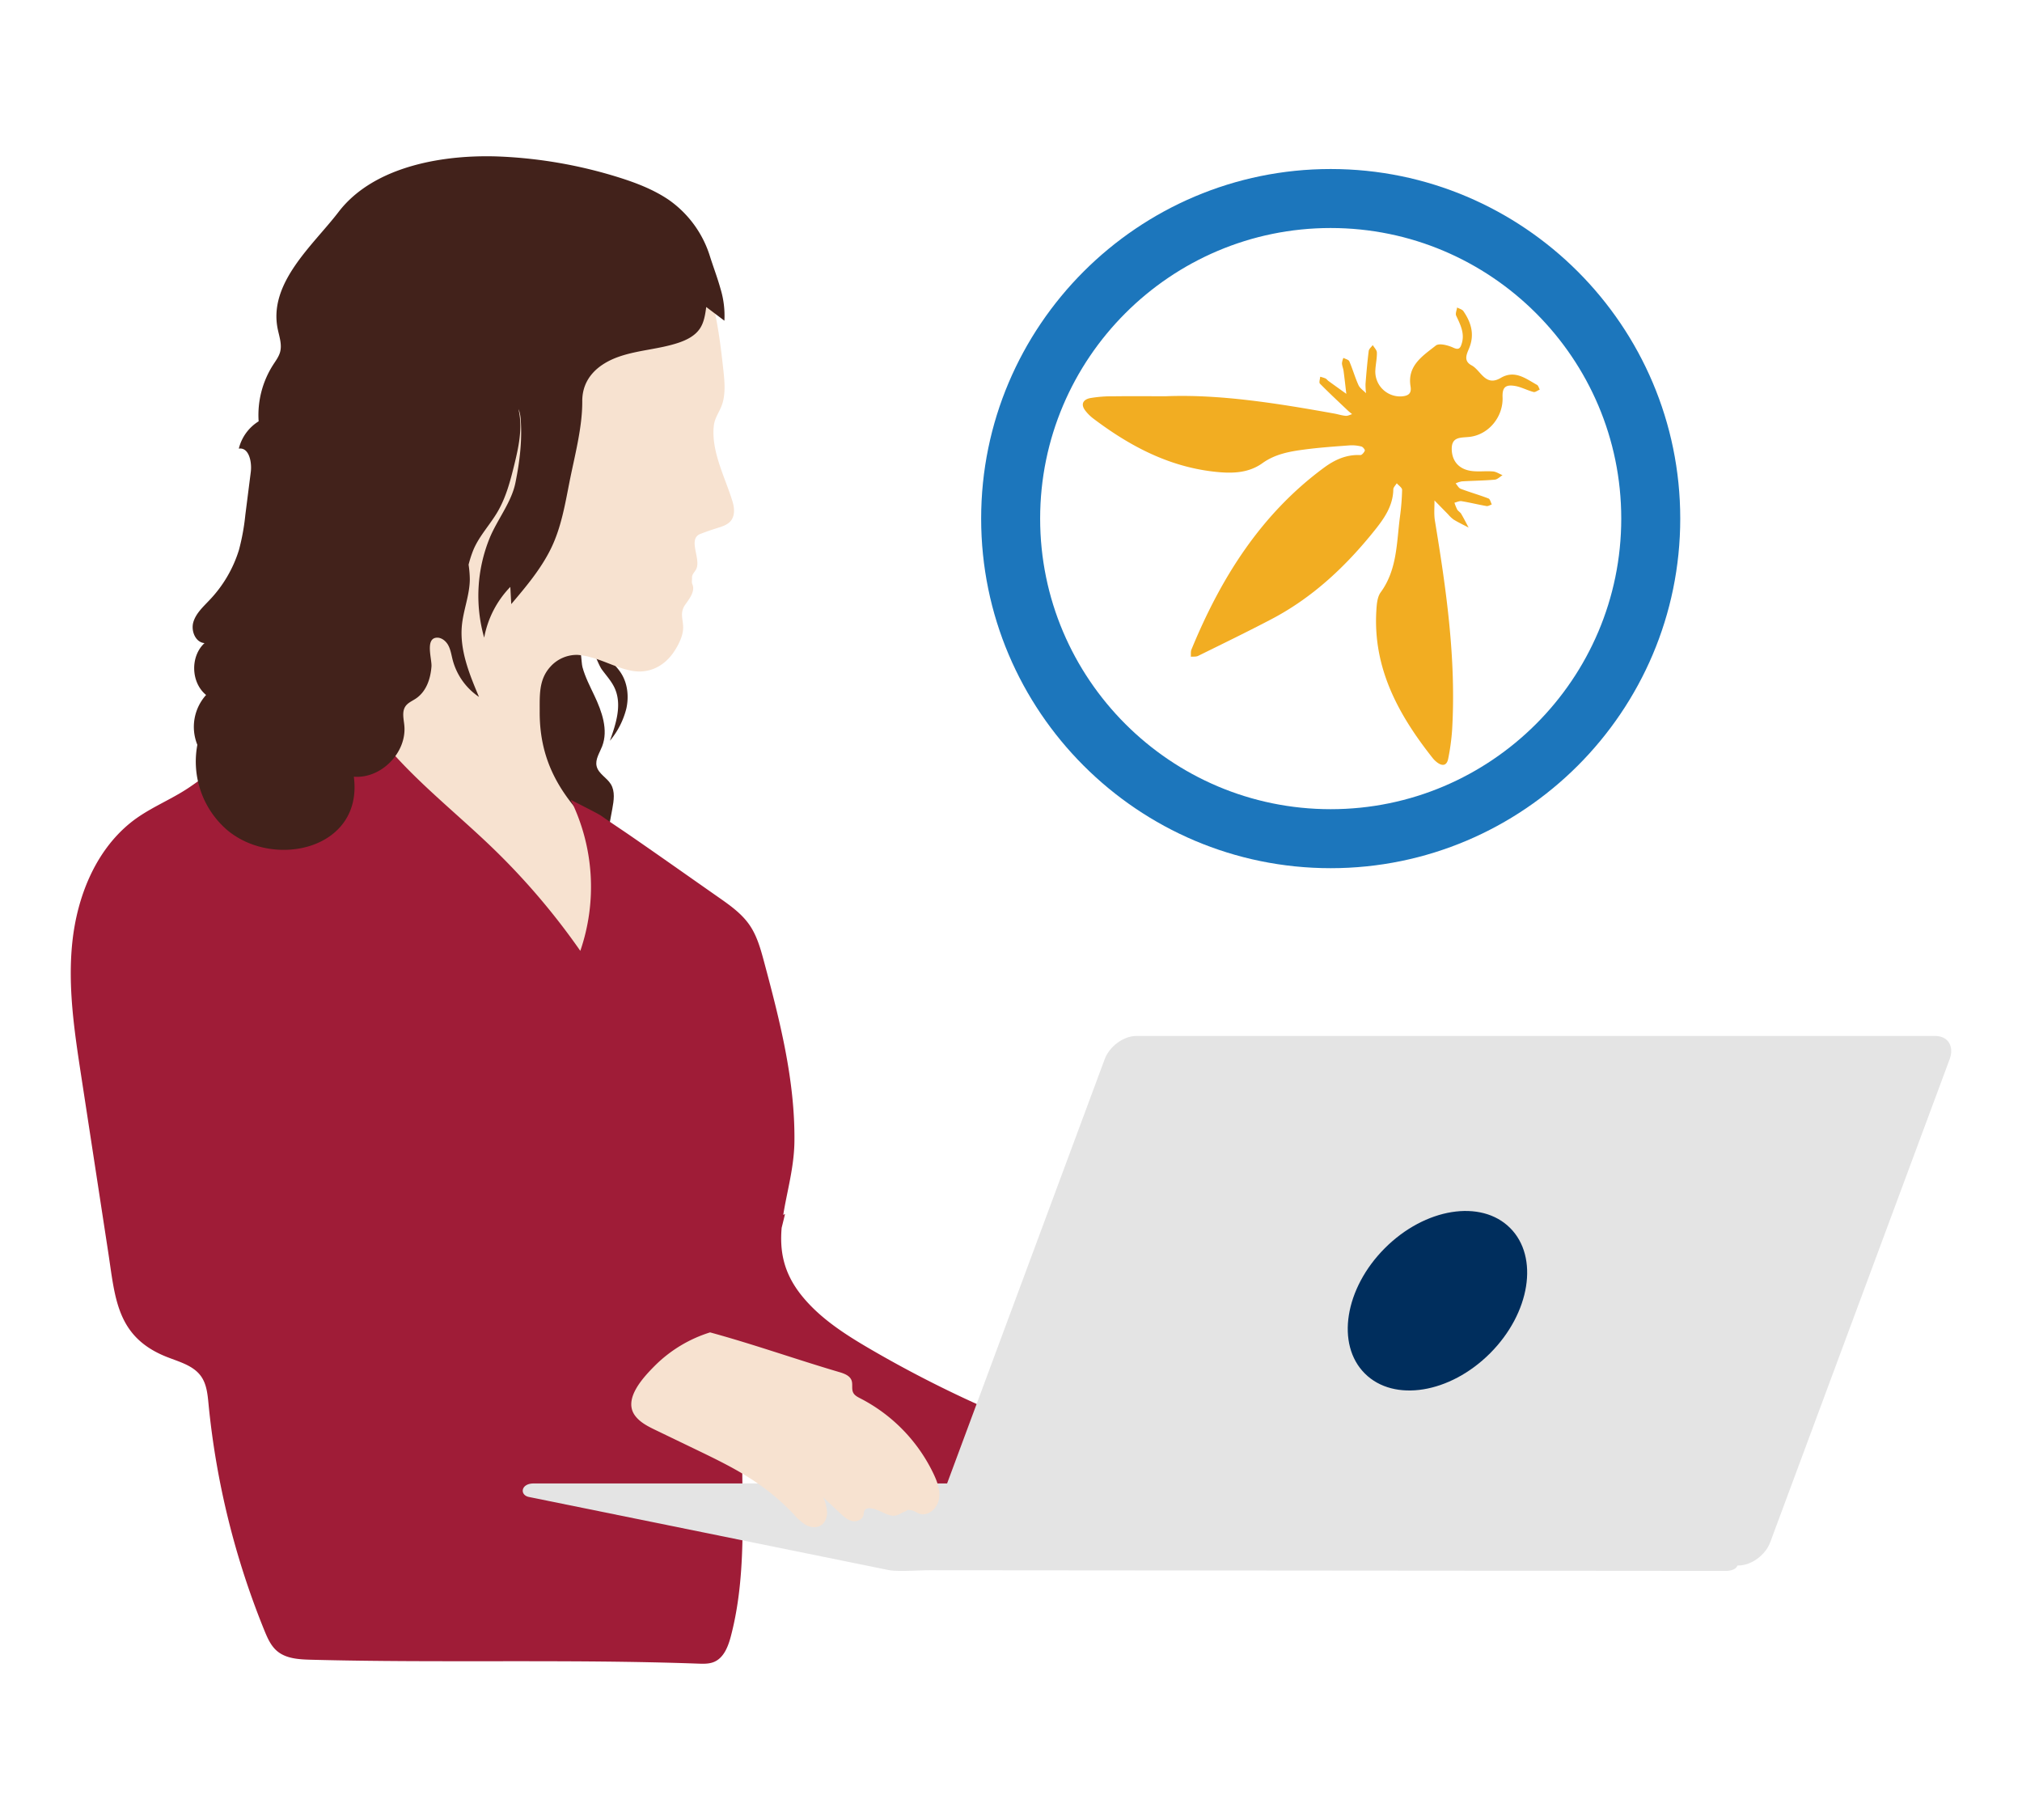
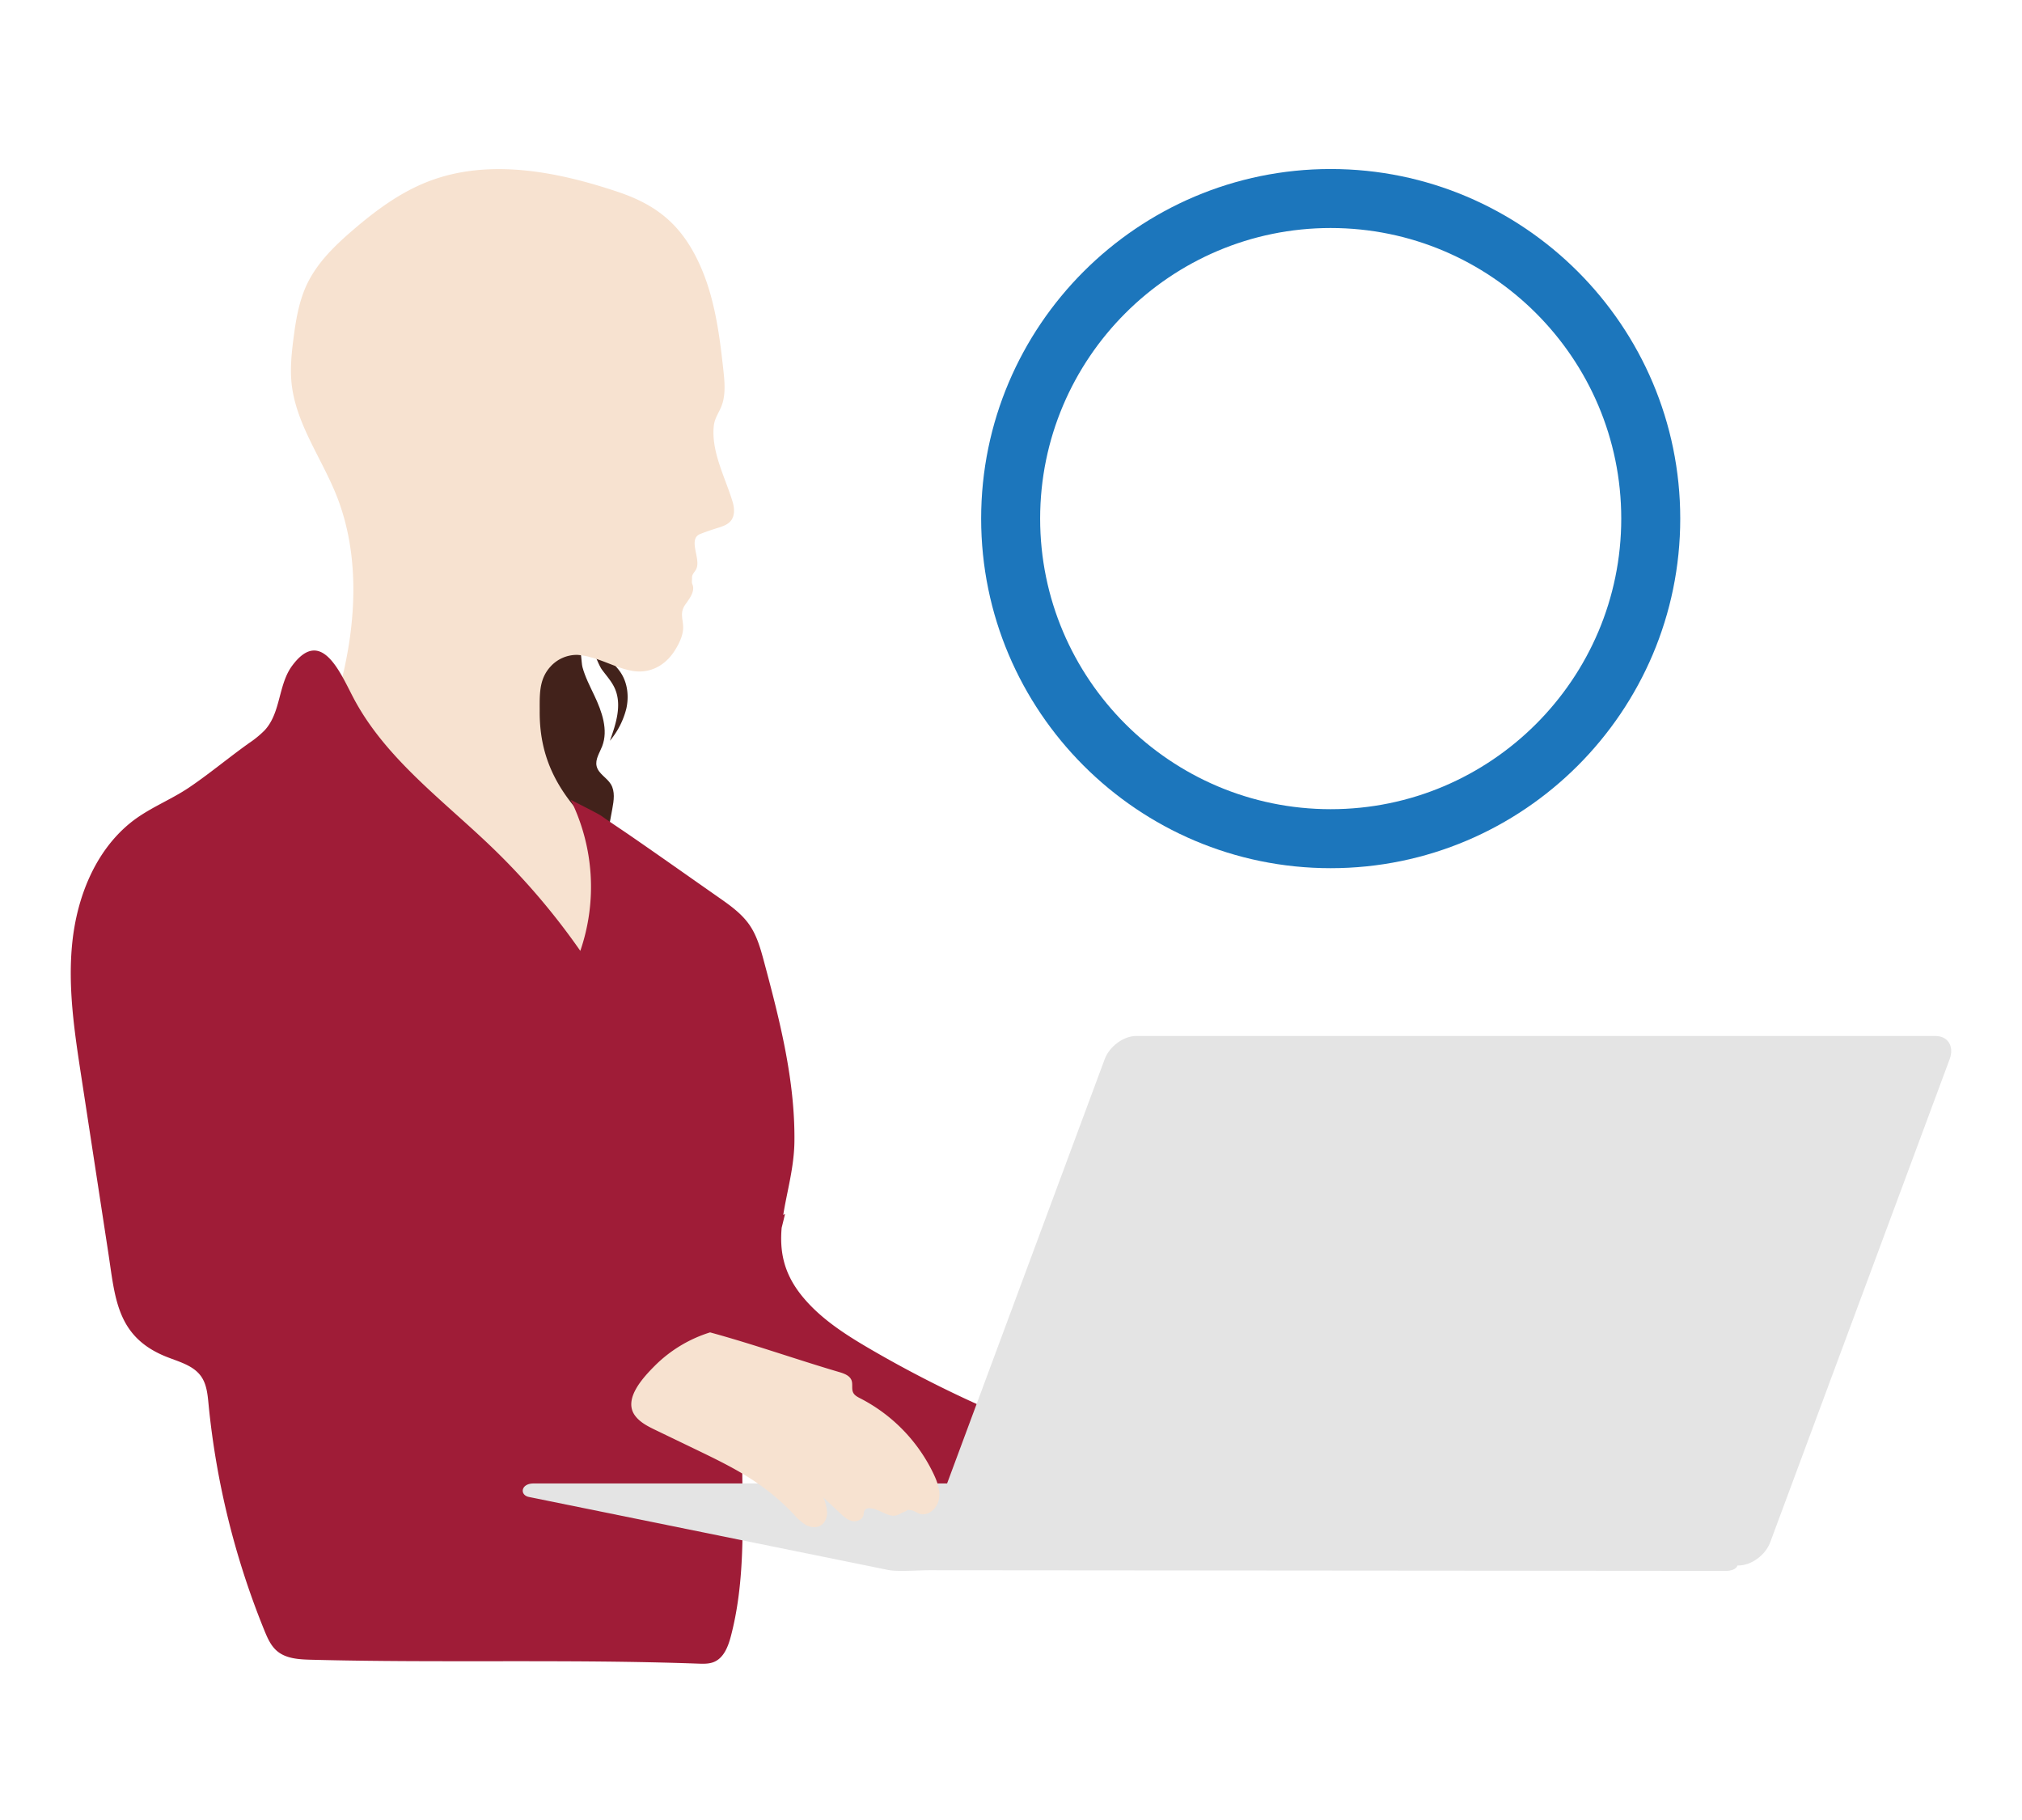
<svg xmlns="http://www.w3.org/2000/svg" width="1000" height="900" viewBox="0 0 1000 900">
  <g id="Layer_2" data-name="Layer 2">
    <g id="Web_and_App_Developers" data-name="Web and App Developers">
      <g id="D_-_OWASP_Girl" data-name="D - OWASP Girl">
        <rect width="1000" height="900" fill="#fff" />
        <path d="M299.923,323.997c2.221,3.15,5.219,5.712,7.281,8.968,3.22,5.085,3.86,11.535,2.562,17.413a39.859,39.859,0,0,1-8.141,15.943c3.052-8.42,6.082-17.901,2.365-26.05-1.547-3.393-4.133-6.18-6.334-9.191-2.824-3.861-14.23-33.115-3.002-32.525C296.425,307.516,294.118,315.765,299.923,323.997Z" fill="#42221b" />
        <path d="M293.971,344.003c3.712,7.866,6.969,16.953,3.823,25.062-1.254,3.233-3.522,6.462-2.723,9.836.878,3.704,5.008,5.607,7.007,8.846,2.198,3.562,1.511,8.119.749,12.235q-2.036,11.003-4.072,22.006c-.661,3.575-1.502,7.462-4.329,9.747-14.593-13.041-30-27.453-33.889-46.633-1.795-8.852-.936-18-.071-26.99.861-8.947,1.808-18.181,6.154-26.05,2.213-4.007,12.936-16.332,18.778-12.597,2.441,1.56,1.97,7.87,2.672,10.452C289.406,334.826,291.811,339.426,293.971,344.003Z" fill="#42221b" />
        <path d="M174.339,303.092c1.401-19.695-.598-39.598-7.842-57.871-7.44-18.767-20.334-35.871-22.323-55.961-.707-7.146.022-14.352.924-21.476,1.187-9.379,2.72-18.877,6.808-27.402,5.064-10.562,13.711-18.939,22.594-26.574,11.151-9.585,23.153-18.501,36.837-23.883,29.94-11.775,63.881-5.253,94.376,5.001,19.051,6.406,30.916,16.096,39.622,34.364,8.055,16.904,10.49,35.925,12.48,54.342.547,5.06.996,10.626-.443,15.586-1.222,4.212-3.899,7.05-4.356,11.396-1.344,12.774,5.669,25.517,9.265,37.402.95,3.14,1.255,6.843-.761,9.43-1.65,2.117-4.417,2.943-6.98,3.737q-4.124,1.277-8.151,2.842c-6.537,2.54.626,12.555-2.167,17.586-.737,1.327-2.036,2.5-1.97,4.017.051,1.169-.276,2.241.178,3.319,1.429,3.39-1.318,6.938-3.456,9.932-3.344,4.684-.56,8.038-1.212,13.018-.484,3.702-2.673,7.882-4.786,10.899-4.69,6.698-11.957,10.363-20.177,8.967-7.303-1.24-13.794-5.033-20.928-6.805a31.394,31.394,0,0,0-6.271-1.113,17.55,17.55,0,0,0-13.376,5.82c-5.845,6.399-5.276,14.184-5.312,22.215C266.8,376.756,277.334,393.646,295,410.688c4.829,4.658,10.146,9.162,12.87,15.292,2.103,4.732,2.466,10.026,2.8,15.194l1.128,17.486c.698,10.823.119,24.092-9.458,29.181-8.695,4.621-19.029-.626-28.287-3.981-15.774-5.716-32.551-5.524-49.068-4.769-11.73.536-21.756-5.604-24.619-18.433a22.247,22.247,0,0,0-26.03-17.038c-4.593.873-7.075,3.497-11.353.454-2.682-1.907-5.656-8.214-7.175-11.142-8.015-15.446-7.593-34.041-1.753-49.772,7.291-19.642,14.049-39.593,17.774-60.259A186.393,186.393,0,0,0,174.339,303.092Z" fill="#f7e2d0" />
        <path d="M550.92,722.394c-2.477-3.007-6.399-4.329-10.099-5.549a581.247,581.247,0,0,1-110.254-49.627c-12.571-7.319-25.115-15.328-34.207-26.684-9.094-11.358-10.738-22.255-9.787-33.378q.85-3.397,1.668-6.823l-.88.44c1.812-11.518,5.389-23.413,5.529-36.433.323-30.155-7.249-59.78-15.007-88.694-1.71-6.371-3.497-12.878-7.253-18.301-3.905-5.638-9.65-9.688-15.271-13.617-14.412-10.073-28.766-20.235-43.239-30.22-4.931-3.402-9.937-6.665-14.795-10.102-1.556-1.101-15.07-7.875-15.084-7.901a97.331,97.331,0,0,1,4.756,74.702,344.296,344.296,0,0,0-43.726-51.217c-24.522-23.593-53.213-44.385-68.853-74.606-6.533-12.624-15.885-34.294-30-15.077-3.873,5.272-5.121,11.975-6.921,18.371-1.394,4.953-3.118,9.722-6.648,13.498a49.742,49.742,0,0,1-7.674,6.279c-6.999,4.987-13.849,10.461-20.788,15.63-2.92,2.175-5.854,4.302-8.824,6.307-9.546,6.444-20.41,10.384-29.413,17.787-17.181,14.129-25.993,36.436-28.36,58.555s1.01,44.404,4.38,66.392q6.672,43.545,13.344,87.089c3.412,22.261,4.035,41.294,27.74,51.292,6.513,2.747,14.177,4.365,18.231,10.157,2.722,3.89,3.183,8.87,3.642,13.595a399.997,399.997,0,0,0,27.615,111.985c1.518,3.726,3.192,7.571,6.254,10.18,4.478,3.815,10.86,4.163,16.74,4.318,63.812,1.684,127.869-.36,191.581,1.935,2.639.095,5.375.173,7.812-.846,4.855-2.03,6.997-7.637,8.331-12.727,9.024-34.412,4.479-70.717,5.921-106.264.033-.823.077-1.641.123-2.458q.091-1.619.203-3.23a31.027,31.027,0,0,0,3.03,2.589,25.681,25.681,0,0,0,5.624,2.903c2.612,1.071,5.253,2.071,7.202,3.686,3.322,2.754,4.7,7.423,7.238,11.097,5.717,8.276,13.823,14.824,22.205,20.238a137.933,137.933,0,0,0,69.856,21.661c19.184.642,51.978-4.302,65.945-19.066C553.315,735.495,555.09,727.455,550.92,722.394Z" fill="#9f1c37" />
        <path d="M853.528,776.813,459.771,776.49c-6.288,0-15.846.814-20.557-.143l-177.618-36.083c-4.711-.957-4.02-6.682,2.268-6.682H658.982a122.016,122.016,0,0,1,19.915,1.733l177.618,36.083C861.225,772.355,859.815,776.813,853.528,776.813Z" fill="#e4e4e4" />
        <path d="M859.835,774.135H464.717c-6.288,0-9.477-5.136-7.123-11.473l88.743-238.903c2.354-6.336,9.359-11.473,15.646-11.473H957.102c6.288,0,9.477,5.136,7.123,11.473L875.482,762.663C873.128,768.999,866.123,774.135,859.835,774.135Z" fill="#e4e4e4" />
-         <ellipse cx="710.909" cy="643.211" rx="50.848" ry="36.778" transform="translate(-246.562 691.79) rotate(-45.042)" fill="#002e5d" />
        <path d="M461.794,729.025a81.315,81.315,0,0,0-36.248-37.488c-1.389-.71-2.894-1.473-3.589-2.869-.911-1.829-.112-4.106-.803-6.029-.862-2.4-3.636-3.415-6.083-4.134-21.145-6.215-42.444-13.791-63.894-19.632a66.762,66.762,0,0,0-27.148,16.314c-5.659,5.673-16.103,16.619-9.941,24.884,2.522,3.383,6.473,5.337,10.274,7.169l19.629,9.464c10.554,5.088,21.157,10.205,30.793,16.87a112.898,112.898,0,0,1,17.819,15.296,25.849,25.849,0,0,0,5.808,5.14c2.264,1.271,5.191,1.707,7.426.387,2.204-1.301,3.244-4.029,3.205-6.588a21.063,21.063,0,0,0-1.929-7.385l8.454,7.918c1.677,1.571,3.455,3.198,5.684,3.759s5.013-.377,5.691-2.573c.303-.981.184-2.139.845-2.925a3.084,3.084,0,0,1,2.723-.763c3.391.352,6.306,2.533,9.592,3.442,3.378.934,4.668-.781,7.383-1.806,2.107-.795.225-1.053,3.148-.644,1.841.258,3.378,1.811,5.378,1.969,4.166.329,7.734-3.587,8.403-7.712S463.572,732.808,461.794,729.025Z" fill="#f7e2d0" />
        <g id="OWASP_logo" data-name="OWASP logo">
          <path d="M658.111,429.324c-95.322,0-172.872-77.55-172.872-172.872S562.789,83.579,658.111,83.579c95.321,0,172.87,77.55,172.87,172.872S753.432,429.324,658.111,429.324Zm0-316.57c-79.235,0-143.698,64.463-143.698,143.698s64.463,143.698,143.698,143.698,143.696-64.463,143.696-143.698S737.346,112.754,658.111,112.754Z" fill="#1c76bc" />
-           <path d="M576.593,195.945c26.436-1.069,54.872,3.442,83.247,8.555,1.909.344,3.783.968,5.702,1.133,1.023.088,2.107-.529,3.164-.828-.717-.603-1.467-1.17-2.145-1.814-4.631-4.396-9.311-8.744-13.783-13.296-.543-.553.059-2.232.131-3.389a18.494,18.494,0,0,1,2.621.828c.561.267.944.882,1.466,1.261,2.938,2.134,5.895,4.244,8.845,6.362-.449-3.777-.862-7.558-1.365-11.328-.17-1.276-.735-2.513-.8-3.784a8.806,8.806,0,0,1,.723-2.665c1.006.55,2.567.861,2.923,1.69,1.661,3.86,2.795,7.951,4.53,11.773.714,1.573,2.465,2.676,3.745,3.992a32.155,32.155,0,0,1-.268-4.564c.426-5.443.896-10.888,1.579-16.303.131-1.042,1.302-1.953,1.993-2.924.722,1.234,2.021,2.455,2.05,3.706.068,2.882-.604,5.772-.757,8.671a12.274,12.274,0,0,0,13.249,12.972c3.276-.308,4.713-1.57,4.154-4.929-1.711-10.294,6.074-15.105,12.508-20.193,1.652-1.306,6.081-.128,8.692,1.08,2.855,1.322,3.474-.046,4.078-1.931,1.637-5.102-.614-9.455-2.705-13.907-.493-1.05.271-2.691.457-4.061,1.06.592,2.5.921,3.116,1.817,3.857,5.609,5.617,11.548,2.837,18.319-1.169,2.848-2.984,6.244,1.193,8.468,4.632,2.466,6.776,10.728,14.417,6.233,6.97-4.1,12.356.329,17.939,3.428.681.378.93,1.533,1.379,2.328-1.037.431-2.219,1.419-3.086,1.194-3.108-.807-6.037-2.458-9.169-2.986-4.824-.813-6.329.817-6.146,5.606.362,9.5-6.662,18.298-16.026,19.544-4.466.594-9.496-.448-9.091,6.73.304,5.388,3.573,9.335,9.73,10.162,3.503.471,7.131-.061,10.671.241,1.609.137,3.138,1.203,4.703,1.847-1.29.773-2.531,2.105-3.878,2.222-5.394.47-10.823.516-16.233.836a12.853,12.853,0,0,0-3.082.988c.825.922,1.478,2.298,2.505,2.687,4.53,1.716,9.209,3.038,13.727,4.781.811.313,1.119,1.934,1.658,2.951-.87.287-1.803.94-2.599.801-4.142-.719-8.232-1.742-12.379-2.421-1.095-.179-2.329.488-3.499.767a23.01,23.01,0,0,0,1.364,3.376c.479.813,1.49,1.313,1.969,2.125,1.307,2.215,2.457,4.522,3.669,6.792-2.468-1.296-4.992-2.497-7.377-3.931a16.013,16.013,0,0,1-2.814-2.667c-2.242-2.267-4.467-4.549-6.699-6.825.053,3.343-.314,6.755.224,10.018,5.642,34.208,10.546,68.471,8.518,103.298a108.818,108.818,0,0,1-1.943,14.389c-.702,3.61-3.015,3.808-5.684,1.684a12.81,12.81,0,0,1-2.057-2.058c-16.845-21.31-29.456-44.272-27.809-72.629.183-3.148.427-6.887,2.152-9.251,8.179-11.207,7.853-24.4,9.504-37.145a120.007,120.007,0,0,0,1.093-13.521c.017-1.075-1.714-2.177-2.641-3.267-.595.999-1.692,1.992-1.706,2.999-.109,8.017-4.411,14.249-9.031,20.032C665.787,279.86,649.378,295.379,628.967,306.1c-12.03,6.319-24.265,12.246-36.454,18.257-1.012.499-2.375.287-3.574.405.087-1.194-.128-2.511.304-3.562,14.515-35.307,34.242-66.833,65.534-89.918,5.345-3.943,11.115-6.581,17.994-6.243.744.037,1.856-1.276,2.213-2.192.167-.429-.947-1.859-1.675-2.037a18.638,18.638,0,0,0-5.704-.578c-7.413.552-14.842,1.061-22.208,2.023-7.37.963-14.676,2.206-21.018,6.763-7.353,5.284-15.984,5.153-24.37,4.175-22.567-2.632-41.855-12.966-59.653-26.486a20.775,20.775,0,0,1-3.427-3.432c-2.65-3.244-1.363-5.669,2.197-6.405a62.319,62.319,0,0,1,11.579-.89C558.481,195.859,566.26,195.945,576.593,195.945Z" fill="#f2ad22" />
        </g>
-         <path d="M356.288,142.635c-1.493-5.369-3.521-10.65-5.147-15.792a53.381,53.381,0,0,0-20.447-28.054c-7.631-5.161-16.353-8.475-25.148-11.212a230.083,230.083,0,0,0-57.542-10.13c-27.348-1.28-62.868,4.222-80.578,27.377-12.556,16.417-34.892,35.072-30.043,58.048.778,3.685,2.123,7.476,1.166,11.119-.615,2.339-2.116,4.322-3.43,6.353a46.023,46.023,0,0,0-7.206,28.001,22.085,22.085,0,0,0-9.806,13.513c5.003-.799,6.555,6.549,5.917,11.576q-1.344,10.585-2.688,21.17a109.587,109.587,0,0,1-3.153,17.328,62.684,62.684,0,0,1-14.709,24.959c-3.079,3.267-6.593,6.459-7.856,10.767s1.056,10.028,5.533,10.354c-7.133,6.57-6.742,19.524.774,25.652a23.581,23.581,0,0,0-4.322,24.646,44.736,44.736,0,0,0,14.632,42.053c23.155,19.621,67.5,9.65,62.754-26.281,13.517,1.102,26.34-11.986,24.961-25.478-.325-3.182-1.229-6.714.585-9.349,1.196-1.737,3.279-2.582,5.037-3.747,5.294-3.51,7.351-9.844,7.816-15.898.275-3.568-3.101-13.537,2.274-14.245,2.493-.328,4.832,1.522,6.028,3.734s1.549,4.765,2.178,7.2A31.859,31.859,0,0,0,236.89,344.633c-4.759-11.268-9.616-23.121-8.459-35.298.735-7.733,3.886-15.162,3.918-22.929a52.212,52.212,0,0,0-.602-7.174,55.576,55.576,0,0,1,2.495-7.621c2.931-6.772,8.191-12.247,11.9-18.627,4.1-7.052,6.22-15.055,8.163-22.977,2.108-8.595,4.07-17.531,2.409-26.224-.093-.486-.207-.983-.338-1.486a8.464,8.464,0,0,1,.455,1.085,18.076,18.076,0,0,1,.71,4.339c.75,10.353-.595,21.098-2.67,31.19-1.949,9.482-8.981,18.132-12.663,27.06a75.752,75.752,0,0,0-2.753,49.353,48.754,48.754,0,0,1,12.926-25.098q.231,4.254.462,8.509c7.226-8.54,14.589-17.228,19.563-27.329,5.099-10.355,7.011-21.785,9.242-33.085,2.513-12.724,6.39-26.892,6.315-39.887-.065-11.355,7.808-18.548,18.509-22.18,9.36-3.176,19.475-3.587,28.86-6.686,4.157-1.373,8.339-3.431,10.785-7.062,2.095-3.112,2.654-6.976,3.159-10.693l8.98,6.778A45.69,45.69,0,0,0,356.288,142.635Z" fill="#42221b" />
      </g>
    </g>
  </g>
</svg>